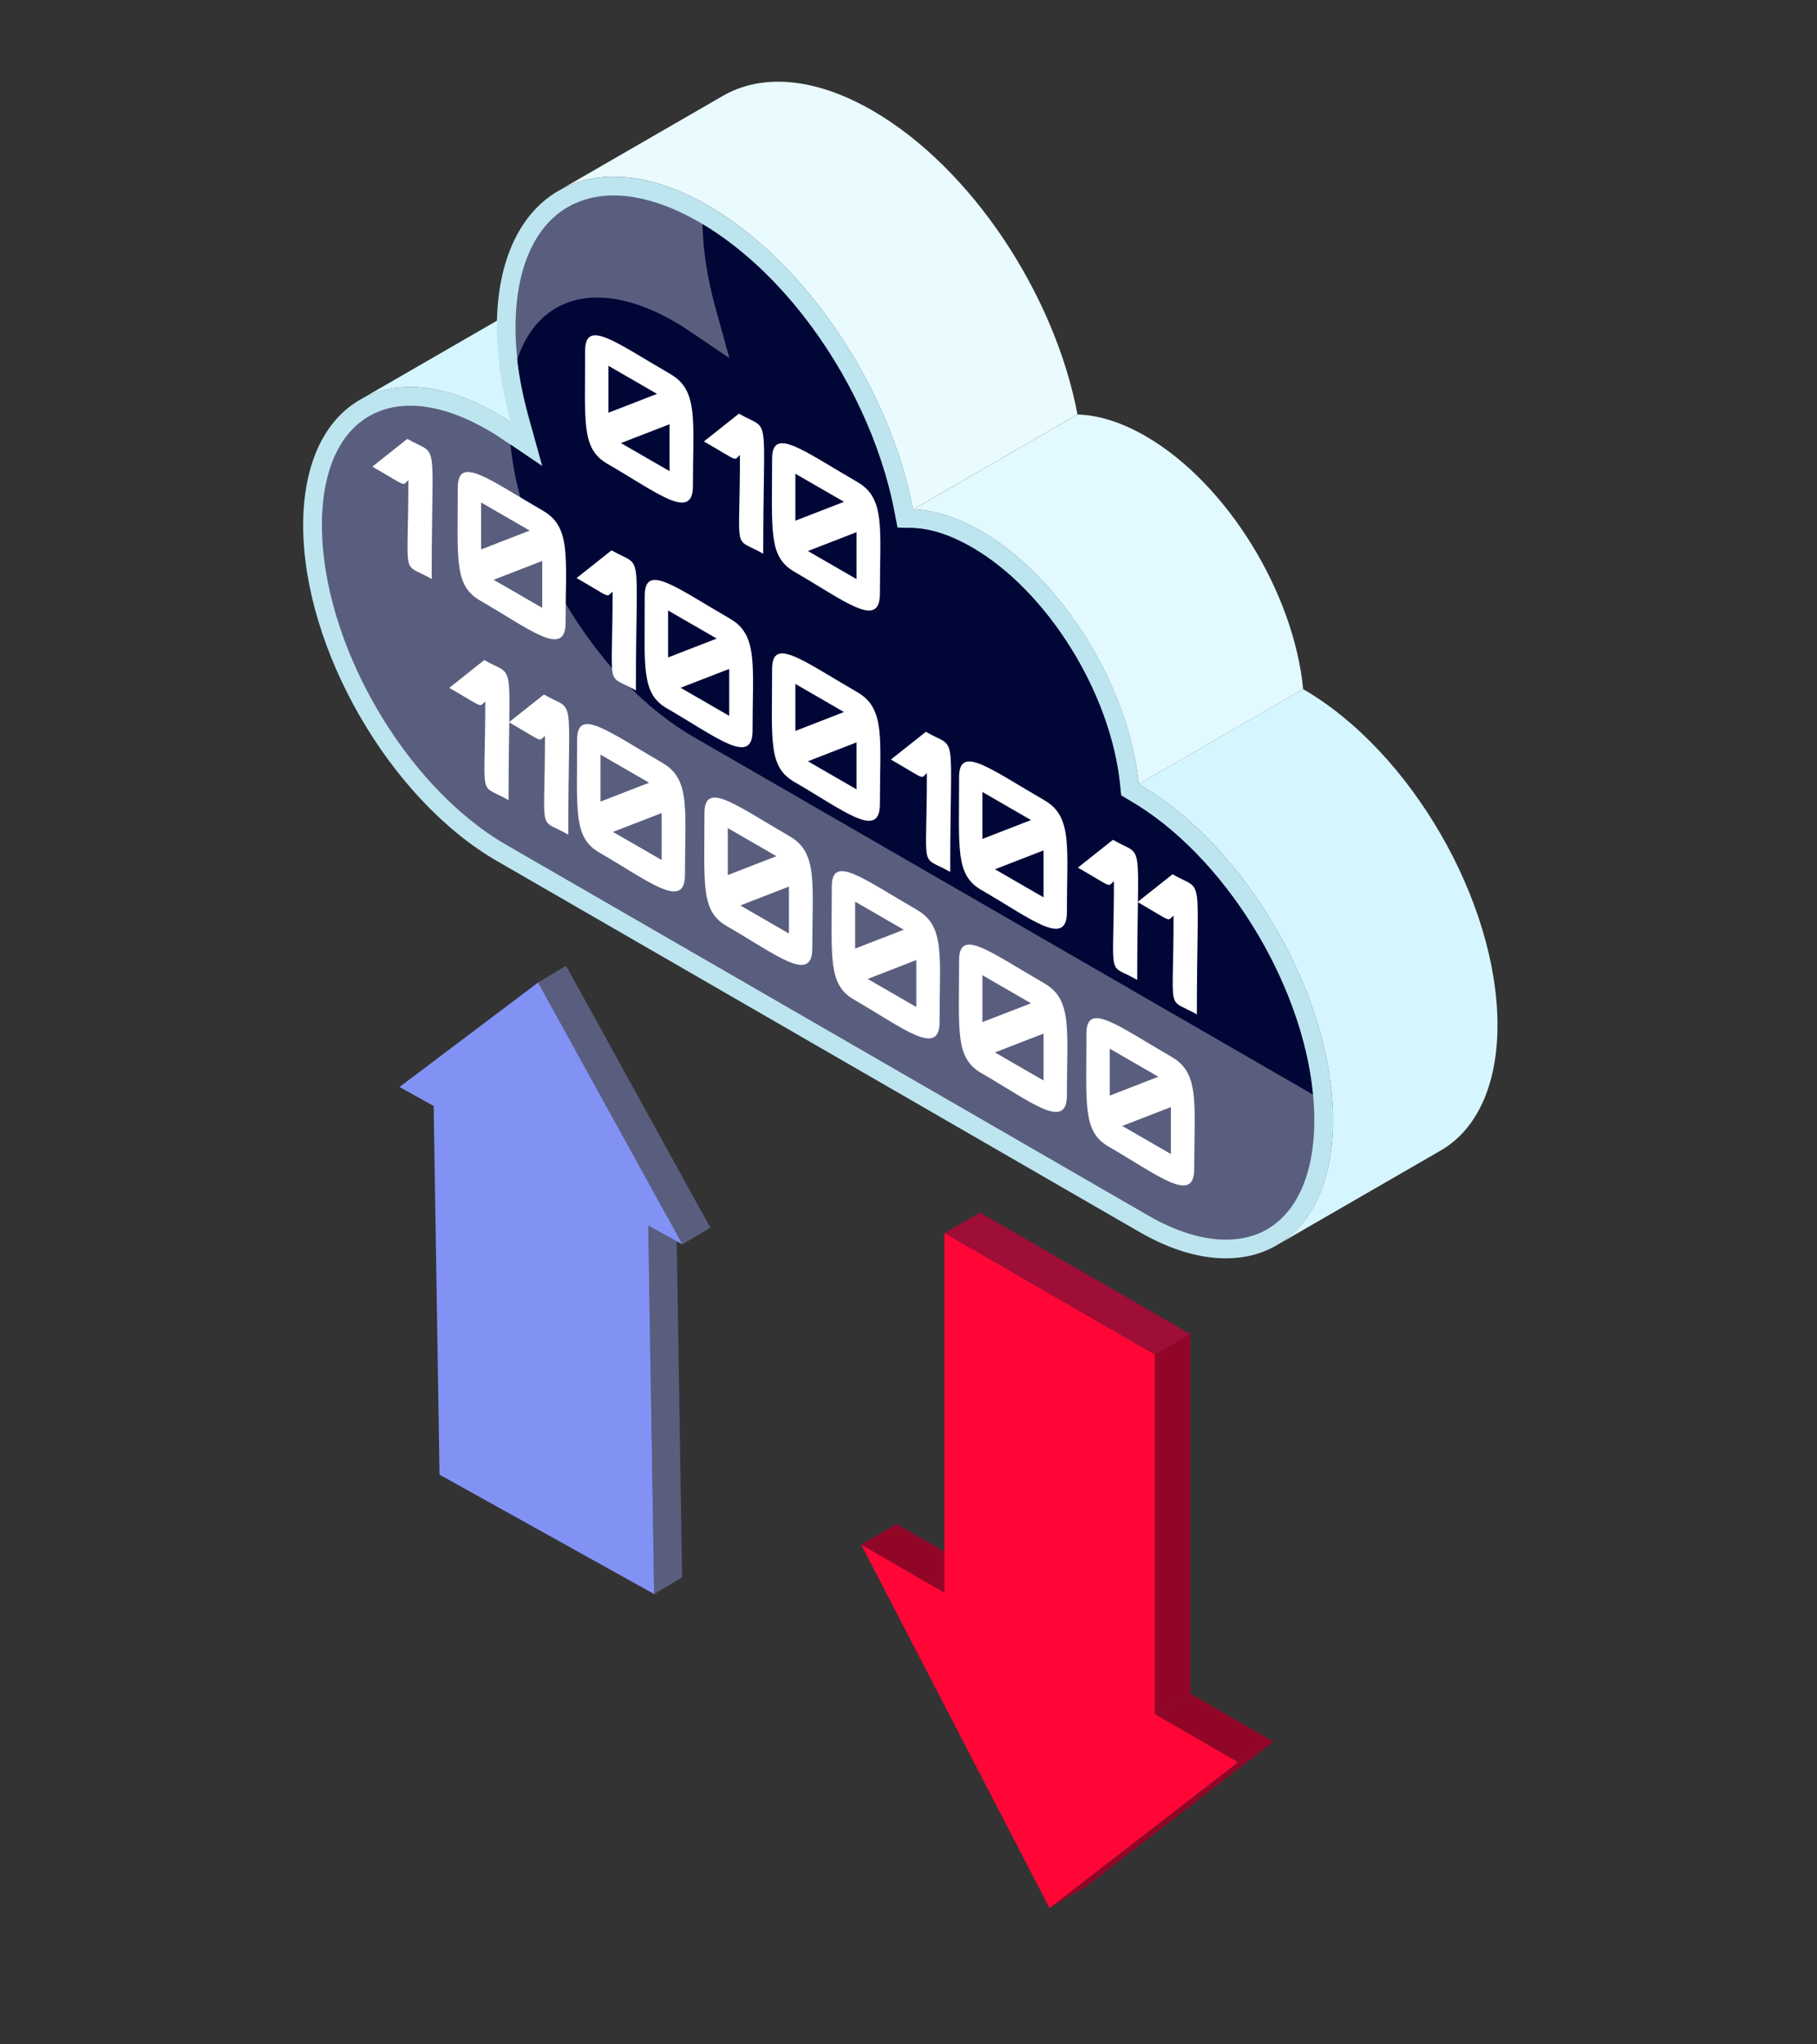
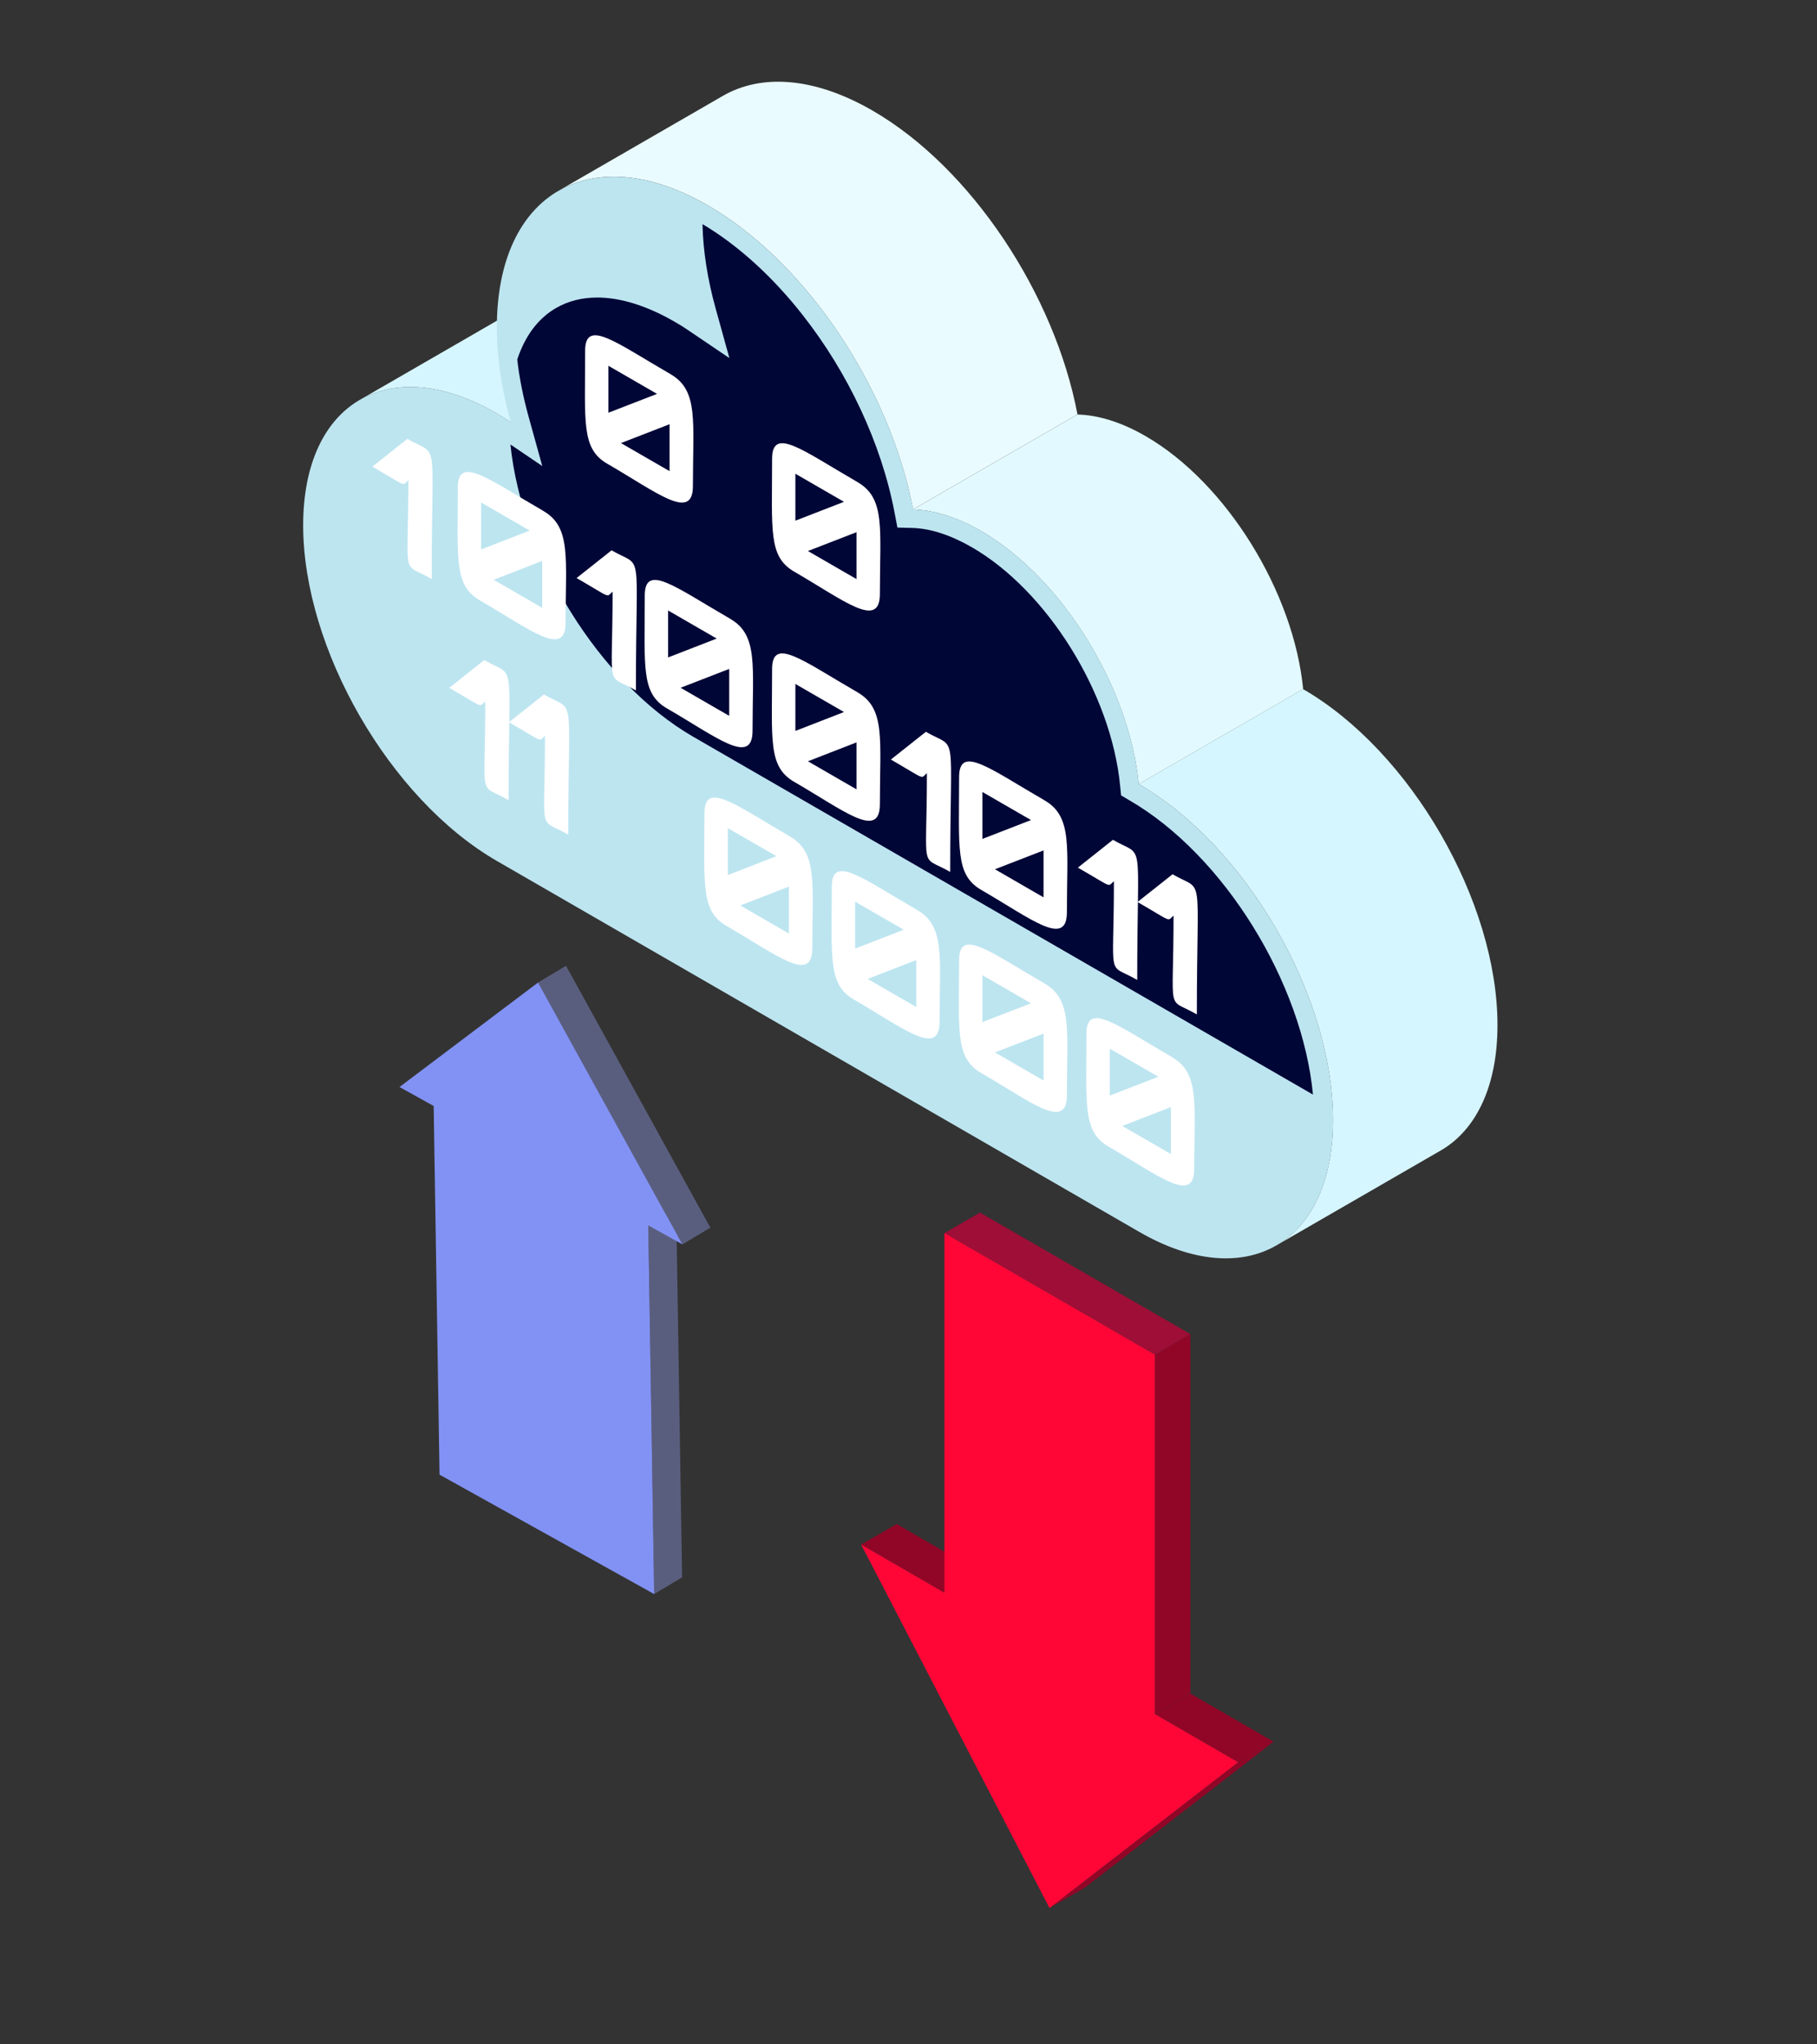
<svg xmlns="http://www.w3.org/2000/svg" id="Layer_1" viewBox="0 0 400 450">
  <rect x="0" y="0" width="400" height="450" fill="#333333" stroke="none" />
  <defs>
    <style>      .cls-1 {        fill: #eafbff;      }      .cls-2 {        fill: #bde5f0;      }      .cls-3 {        fill: #d6f6ff;      }      .cls-4 {        fill: #8292f4;      }      .cls-5 {        fill: #910627;      }      .cls-6 {        fill: #fff;      }      .cls-7 {        fill: #9e0e37;      }      .cls-8 {        fill: #e2faff;      }      .cls-9 {        fill: #5a5e7e;      }      .cls-10 {        fill: #000636;      }      .cls-11 {        fill: #ff0636;      }    </style>
  </defs>
  <g id="Axo_Extrusion">
    <path id="Axo_panel" class="cls-3" d="M79.21,88.02c7.72-4.46,18.38-3.82,30.16,2.99,1.02.59,2.06,1.23,3.05,1.9l36.2-20.9c-.99-.67-2.04-1.31-3.05-1.9-11.78-6.8-22.45-7.44-30.16-2.99l-36.2,20.9Z" />
    <g id="Axo_Surface_x2A_">
      <path id="Axo_panel-2" data-name="Axo_panel" class="cls-1" d="M122.96,41.99c8.42-4.86,20.05-4.18,32.9,3.24,21.84,12.61,40.17,40.59,45.14,66.9l36.2-20.9c-4.97-26.31-23.3-54.29-45.14-66.9-12.85-7.42-24.48-8.1-32.9-3.24l-36.2,20.9Z" />
      <path id="Axo_panel-3" data-name="Axo_panel" class="cls-8" d="M201,112.14c4.54.13,9.6,1.65,14.98,4.75,17.89,10.33,32.63,34.43,34.7,55.7l36.2-20.9c-2.06-21.28-16.81-45.37-34.7-55.7-5.38-3.11-10.44-4.62-14.98-4.75l-36.2,20.9Z" />
      <path id="Axo_panel-4" data-name="Axo_panel" class="cls-3" d="M250.68,172.59c23.68,13.67,42.78,46.73,42.78,73.94,0,13.6-4.78,23.16-12.5,27.62l36.2-20.9c7.72-4.46,12.5-14.02,12.5-27.62,0-27.2-19.11-60.27-42.79-73.94l-36.2,20.9Z" />
    </g>
    <g id="Axo_cap">
      <path id="Axo_base" class="cls-2" d="M122.96,41.99c-8.4,4.85-13.58,15.25-13.58,30.04,0,6.75,1.08,13.79,3.05,20.87-.99-.67-2.04-1.31-3.05-1.9-11.78-6.8-22.45-7.44-30.16-2.99-7.71,4.45-12.48,14.01-12.48,27.61,0,27.2,19.08,60.29,42.64,73.89l141.42,81.65c11.78,6.8,22.45,7.44,30.17,2.99,7.72-4.46,12.5-14.02,12.5-27.62,0-27.2-19.11-60.27-42.78-73.94-2.06-21.28-16.81-45.37-34.7-55.7-5.38-3.11-10.44-4.62-14.98-4.75-4.97-26.31-23.3-54.29-45.14-66.9-12.85-7.42-24.48-8.1-32.9-3.24Z" />
-       <path class="cls-9" d="M70.87,115.61c0,25.87,18.18,57.42,40.56,70.34l141.42,81.65c5.96,3.46,11.85,5.27,16.99,5.27,3.41,0,6.46-.74,9.09-2.26,6.7-3.91,10.41-12.46,10.41-24.06,0-1.85-.08-3.7-.29-5.59-2.34-24.64-19.58-52.73-40.43-64.79l-1.81-1.07-.21-2.1c-1.97-20.36-16.04-42.94-32.66-52.53-4.65-2.67-9.01-4.11-13.04-4.24l-3.33-.08-.62-3.25c-2.92-15.38-10.32-30.89-20.16-43.44-6.5-8.31-14.11-15.34-22.13-20.11-.29-.21-.58-.37-.86-.53-6.54-3.78-13.04-5.8-18.67-5.8-3.78,0-7.16.86-10.12,2.55-7.4,4.28-11.52,13.7-11.52,26.49,0,2.3.13,4.69.41,7.12.47,4.07,1.32,8.31,2.51,12.63l3,10.82-9.3-6.29c-.91-.62-1.85-1.19-2.8-1.73-5.96-3.46-11.85-5.31-16.99-5.31-3.37,0-6.42.78-9.05,2.3-6.75,3.87-10.41,12.42-10.41,24.02Z" />
      <path class="cls-10" d="M112.37,97.84c2.47,24.56,19.58,52.4,40.23,64.33l136.44,78.77c-2.34-24.64-19.58-52.73-40.43-64.79l-1.81-1.07-.21-2.1c-1.97-20.36-16.04-42.94-32.66-52.53-4.65-2.67-9.01-4.11-13.04-4.24l-3.33-.08-.62-3.25c-2.92-15.38-10.32-30.89-20.16-43.44-6.5-8.31-14.11-15.34-22.13-20.11.12,5.88,1.11,12.18,2.92,18.67l3,10.82-9.3-6.29c-.9-.62-1.85-1.19-2.8-1.73-5.96-3.46-11.85-5.31-16.99-5.31-3.37,0-6.42.78-9.05,2.3-3.95,2.26-6.87,6.17-8.56,11.35.45,4.07,1.32,8.31,2.51,12.63l3,10.82-7.03-4.77Z" />
    </g>
  </g>
  <g id="Axo_Extrusion-2" data-name="Axo_Extrusion">
    <polygon id="Axo_panel-5" data-name="Axo_panel" class="cls-9" points="142.71 269.73 144.01 350.88 150.16 347.2 148.86 266.05 142.71 269.73" />
    <polygon id="Axo_panel-6" data-name="Axo_panel" class="cls-9" points="118.45 216.27 150.23 273.91 156.38 270.23 124.6 212.58 118.45 216.27" />
    <polygon id="Axo_base-2" data-name="Axo_base" class="cls-4" points="118.45 216.27 87.95 239.27 95.47 243.45 96.76 324.6 144.01 350.88 142.71 269.73 150.23 273.91 118.45 216.27" />
  </g>
  <g id="Axo_Extrusion-3" data-name="Axo_Extrusion">
    <polygon id="Axo_panel-7" data-name="Axo_panel" class="cls-5" points="207.91 350.6 189.58 339.99 197.4 335.47 215.73 346.08 207.91 350.6" />
    <g id="Axo_Surface_x2A_-2" data-name="Axo_Surface_x2A_">
      <polygon id="Axo_panel-8" data-name="Axo_panel" class="cls-5" points="231.04 419.99 272.55 387.9 280.37 383.38 238.86 415.47 231.04 419.99" />
      <polygon id="Axo_panel-9" data-name="Axo_panel" class="cls-5" points="272.55 387.9 254.22 377.29 262.04 372.78 280.37 383.38 272.55 387.9" />
      <polygon id="Axo_panel-10" data-name="Axo_panel" class="cls-5" points="254.22 377.29 254.22 298.17 262.04 293.65 262.04 372.78 254.22 377.29" />
      <polygon id="Axo_panel-11" data-name="Axo_panel" class="cls-7" points="254.22 298.17 207.91 271.42 215.73 266.91 262.04 293.65 254.22 298.17" />
    </g>
    <polygon id="Axo_base-3" data-name="Axo_base" class="cls-11" points="231.04 419.99 189.58 339.99 207.91 350.6 207.91 271.42 254.22 298.17 254.22 377.29 272.55 387.9 231.04 419.99" />
  </g>
  <path class="cls-6" d="M147.64,82.38c6.17,3.56,4.9,10.33,4.9,24.61,0,7.9-7.96,1.38-18.83-4.9-5.76-3.33-4.9-8.98-4.9-24.85,0-7.25,6.78-1.82,18.83,5.13ZM133.94,80.52v10.33l10.7-4.15-10.7-6.18ZM147.4,103.71v-10.33l-10.7,4.15,10.7,6.18Z" />
-   <path class="cls-6" d="M162.67,91.05c7.13,4.12,5.35-1.45,5.35,30.84-6.84-3.95-5.13.79-5.13-21.73-1.48,1.25,0,1.58-7.93-2.99l7.71-6.12Z" />
  <path class="cls-6" d="M188.8,106.14c6.17,3.56,4.9,10.33,4.9,24.61,0,7.9-7.96,1.38-18.83-4.9-5.76-3.33-4.9-8.98-4.9-24.85,0-7.25,6.78-1.82,18.83,5.13ZM175.1,104.28v10.33l10.7-4.15-10.7-6.18ZM188.56,127.47v-10.33l-10.7,4.15,10.7,6.18Z" />
  <path class="cls-6" d="M89.68,96.61c7.13,4.12,5.35-1.45,5.35,30.84-6.84-3.95-5.13.78-5.13-21.75-1.48,1.26,0,1.59-7.93-2.99l7.71-6.11Z" />
  <path class="cls-6" d="M119.61,112.47c6.17,3.56,4.9,10.33,4.9,24.61,0,7.9-7.96,1.38-18.83-4.9-5.76-3.33-4.9-8.98-4.9-24.85,0-7.25,6.78-1.82,18.83,5.13ZM105.92,110.61v10.33l10.7-4.15-10.7-6.18ZM119.37,133.8v-10.33l-10.7,4.15,10.7,6.18Z" />
  <path class="cls-6" d="M134.64,121.14c7.13,4.12,5.35-1.45,5.35,30.84-6.84-3.95-5.13.78-5.13-21.75-1.5,1.26,0,1.59-7.93-2.99l7.71-6.11Z" />
  <path class="cls-6" d="M160.77,136.23c6.17,3.56,4.9,10.33,4.9,24.61,0,7.9-7.96,1.38-18.83-4.9-5.76-3.33-4.9-8.98-4.9-24.85,0-7.25,6.78-1.82,18.83,5.13ZM147.08,134.38v10.33l10.7-4.15-10.7-6.18ZM160.53,157.57v-10.33l-10.7,4.15,10.7,6.18Z" />
  <path class="cls-6" d="M188.8,152.41c6.17,3.56,4.9,10.33,4.9,24.61,0,7.94-8.01,1.34-18.83-4.9-5.83-3.36-4.9-9.14-4.9-24.84,0-7.26,6.74-1.85,18.83,5.12ZM175.1,150.55v10.34l10.7-4.16-10.7-6.18ZM188.56,173.75v-10.34l-10.7,4.16,10.7,6.18Z" />
  <path class="cls-6" d="M203.83,161.09c7.13,4.1,5.35-1.44,5.35,30.84-6.84-3.95-5.13.78-5.13-21.75-1.48,1.26,0,1.59-7.93-2.99l7.71-6.11Z" />
-   <path class="cls-6" d="M229.97,176.19c6.17,3.56,4.9,10.33,4.9,24.61,0,7.9-7.96,1.38-18.83-4.9-5.76-3.33-4.9-8.98-4.9-24.85,0-7.25,6.78-1.82,18.83,5.13ZM216.27,174.33v10.33l10.7-4.15-10.7-6.18ZM229.73,197.52v-10.33l-10.7,4.15,10.7,6.18Z" />
+   <path class="cls-6" d="M229.97,176.19c6.17,3.56,4.9,10.33,4.9,24.61,0,7.9-7.96,1.38-18.83-4.9-5.76-3.33-4.9-8.98-4.9-24.85,0-7.25,6.78-1.82,18.83,5.13ZM216.27,174.33v10.33l10.7-4.15-10.7-6.18ZM229.73,197.52v-10.33l-10.7,4.15,10.7,6.18" />
  <path class="cls-6" d="M245,184.86c7.13,4.12,5.35-1.45,5.35,30.84-6.84-3.95-5.13.79-5.13-21.73-1.5,1.25-.01,1.57-7.93-2.99l7.71-6.12Z" />
  <path class="cls-6" d="M258.13,192.45c7.13,4.1,5.35-1.44,5.35,30.84-6.84-3.95-5.13.78-5.13-21.75-1.5,1.26,0,1.59-7.93-2.99l7.71-6.11Z" />
  <path class="cls-6" d="M106.61,145.29c7.13,4.12,5.35-1.45,5.35,30.84-6.84-3.95-5.13.79-5.13-21.73-1.5,1.25-.01,1.57-7.93-2.99l7.71-6.12Z" />
  <path class="cls-6" d="M119.75,152.88c7.13,4.1,5.35-1.44,5.35,30.84-6.84-3.95-5.13.78-5.13-21.75-1.5,1.26,0,1.59-7.93-2.99l7.71-6.11Z" />
-   <path class="cls-6" d="M145.89,167.97c6.16,3.57,4.9,10.21,4.9,24.61,0,7.9-7.96,1.38-18.83-4.9-5.76-3.33-4.91-8.98-4.91-24.85,0-7.25,6.8-1.84,18.84,5.13ZM132.2,166.11v10.33l10.7-4.15-10.7-6.18ZM145.66,189.3v-10.33l-10.72,4.15,10.72,6.18Z" />
  <path class="cls-6" d="M173.92,184.14c6.16,3.56,4.9,10.33,4.9,24.61,0,7.9-7.91,1.39-18.83-4.9-5.76-3.32-4.91-8.97-4.91-24.84,0-7.26,6.76-1.87,18.84,5.12ZM160.22,182.28v10.34l10.7-4.16-10.7-6.18ZM173.68,205.49v-10.34l-10.7,4.16,10.7,6.18Z" />
  <path class="cls-6" d="M201.94,200.33c6.17,3.56,4.9,10.33,4.9,24.61,0,7.9-7.96,1.38-18.83-4.9-5.76-3.33-4.9-8.98-4.9-24.85,0-7.25,6.78-1.82,18.83,5.13ZM188.25,198.47v10.33l10.7-4.15-10.7-6.18ZM201.71,221.66v-10.33l-10.7,4.15,10.7,6.18Z" />
  <path class="cls-6" d="M229.97,216.5c6.17,3.56,4.9,10.33,4.9,24.61,0,7.95-8.02,1.33-18.83-4.9-5.83-3.36-4.9-9.14-4.9-24.84,0-7.26,6.74-1.85,18.83,5.12ZM216.27,214.66v10.32l10.7-4.14-10.7-6.18ZM229.73,237.84v-10.33l-10.7,4.15,10.7,6.18Z" />
  <path class="cls-6" d="M258,232.69c6.17,3.56,4.9,10.33,4.9,24.61,0,7.9-7.96,1.38-18.83-4.9-5.76-3.33-4.9-8.98-4.9-24.85,0-7.25,6.78-1.82,18.83,5.13ZM244.3,230.83v10.33l10.7-4.15-10.7-6.18ZM257.76,254.02v-10.33l-10.7,4.15,10.7,6.18Z" />
</svg>